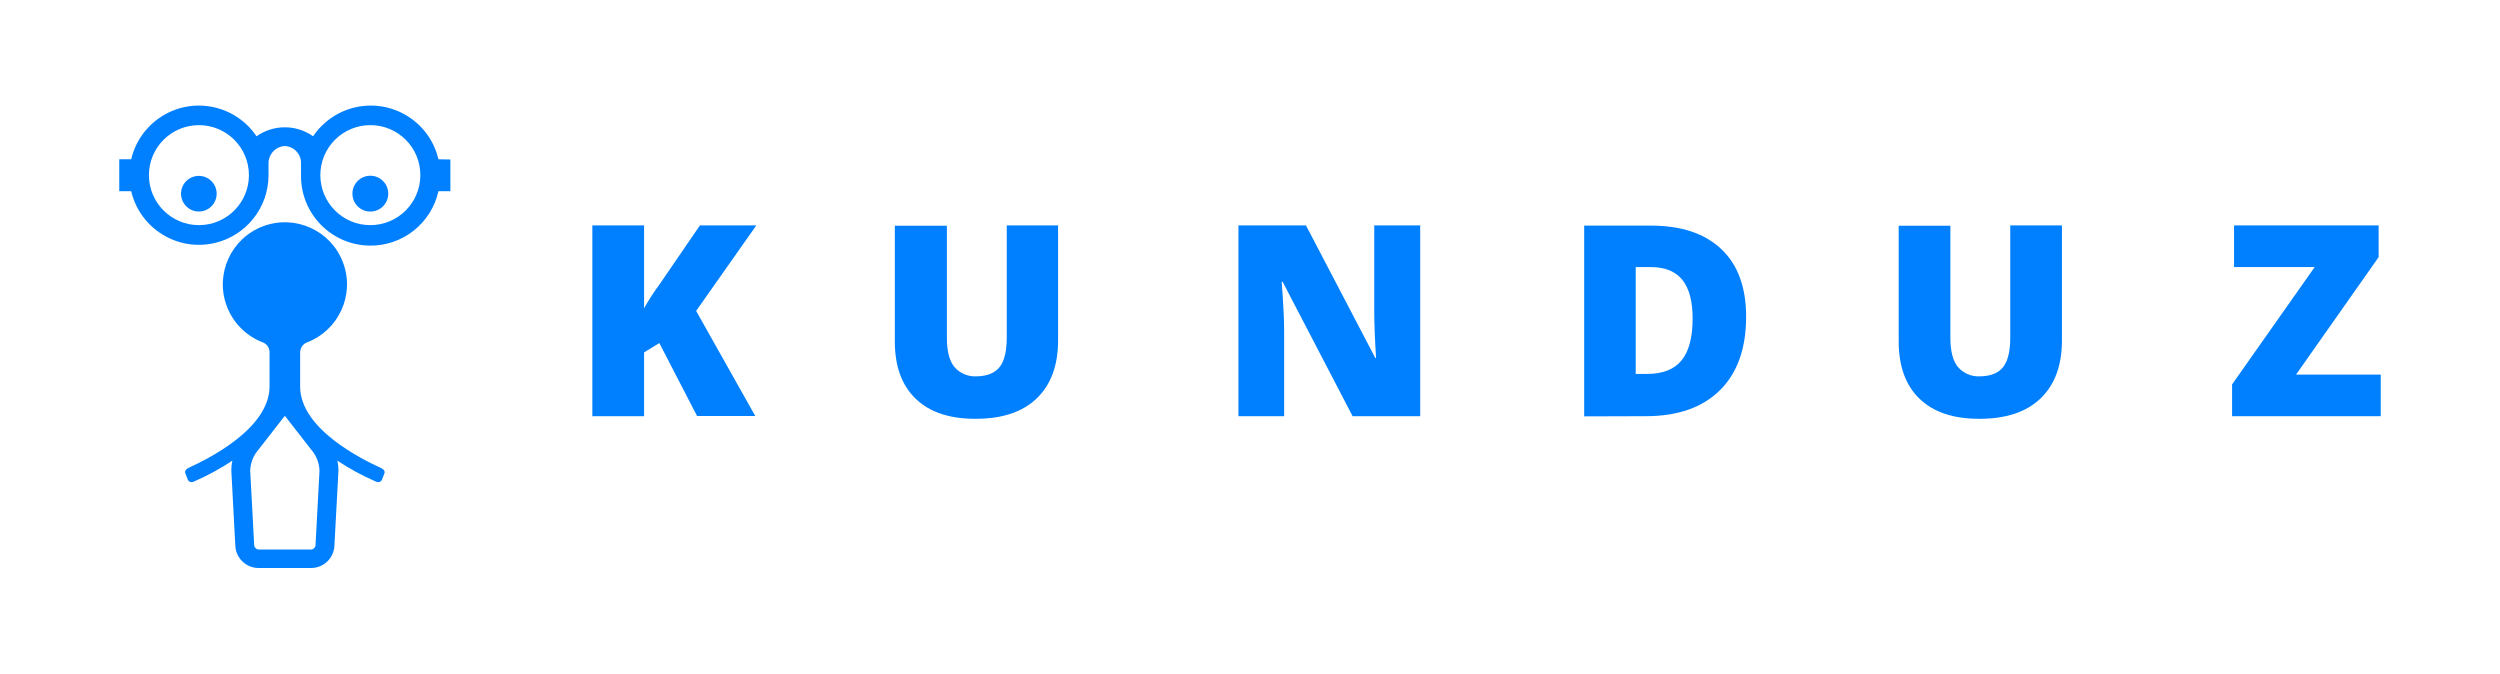
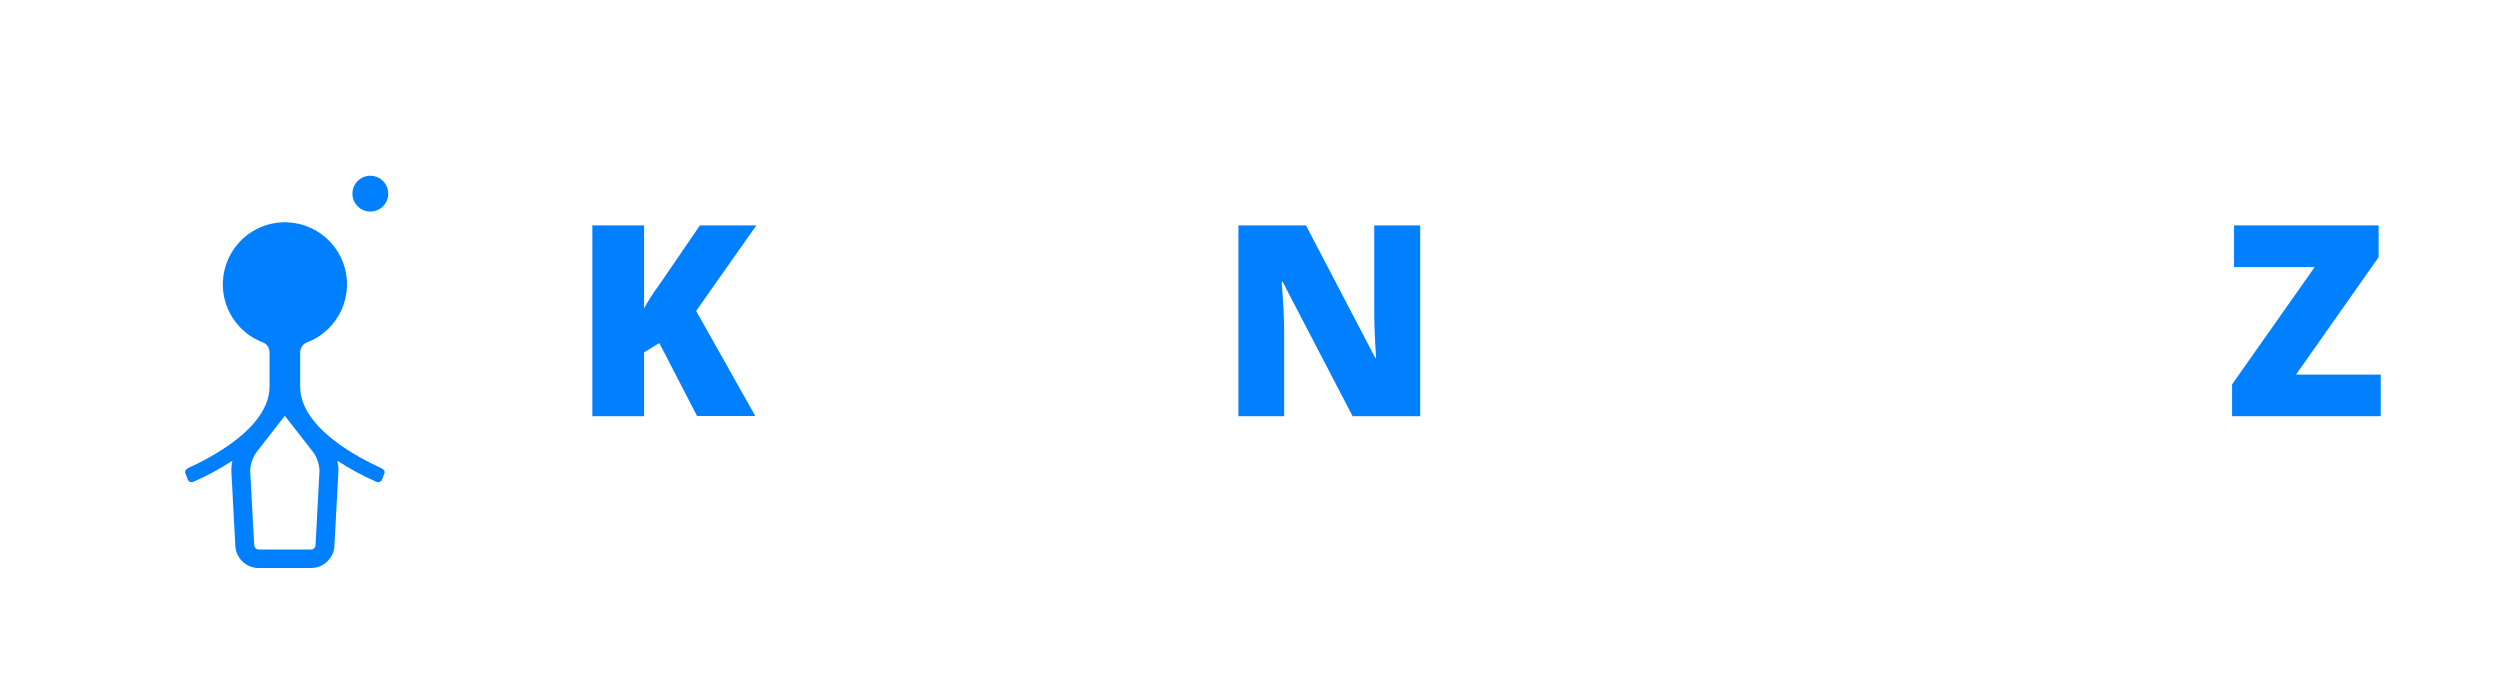
<svg xmlns="http://www.w3.org/2000/svg" xmlns:xlink="http://www.w3.org/1999/xlink" version="1.1" id="katman_1" x="0px" y="0px" width="536px" height="144.5px" viewBox="0 0 536 144.5" style="enable-background:new 0 0 536 144.5;" xml:space="preserve">
  <style type="text/css"> .st0{clip-path:url(#SVGID_00000147901418346217297530000005984175362236253829_);} .st1{clip-path:url(#SVGID_00000059307954970966818320000012313198226789599396_);} .st2{fill:#007FFF;} .st3{clip-path:url(#SVGID_00000046336040046055173290000011933864539620542863_);} .st4{clip-path:url(#SVGID_00000093162403894400514070000002864797543302891410_);} .st5{clip-path:url(#SVGID_00000178206258425929953210000005322212961479640464_);} .st6{clip-path:url(#SVGID_00000117647028694697908140000015737812590174839175_);} .st7{clip-path:url(#SVGID_00000042002691150143760020000015984941254304480950_);} .st8{clip-path:url(#SVGID_00000029736268751287870950000016295997591187670400_);} .st9{clip-path:url(#SVGID_00000111895490929654616370000001956274131334054550_);} .st10{clip-path:url(#SVGID_00000057150154284111853290000012612191364561375644_);} .st11{clip-path:url(#SVGID_00000073679423718300450300000001474616584219206567_);} .st12{clip-path:url(#SVGID_00000143596263910122379740000012605913237981110941_);} .st13{clip-path:url(#SVGID_00000113338806728907077260000017109788434658580394_);} .st14{clip-path:url(#SVGID_00000101821957426121574420000011758585137043056559_);} .st15{clip-path:url(#SVGID_00000102502750461485796520000001634505369605033375_);} .st16{clip-path:url(#SVGID_00000009559640893208761230000004801757910799023498_);} .st17{clip-path:url(#SVGID_00000050646211568588500100000012757987266098386605_);} .st18{clip-path:url(#SVGID_00000065779530915267533470000010387907495371678143_);} .st19{clip-path:url(#SVGID_00000163768356201870928490000014720068031527294603_);} .st20{clip-path:url(#SVGID_00000057143345983009900550000018108957517513580446_);} .st21{clip-path:url(#SVGID_00000123401440023966872510000014210061400915865244_);} .st22{clip-path:url(#SVGID_00000145752788115679894350000003183707396559093406_);} </style>
  <g>
    <defs>
      <path id="SVGID_1_" d="M138.09,89.23V75.55l3.27-2l8.09,15.64h12.48l-12.68-22.53l12.9-18.33h-12.09l-8.58,12.53 c-1.241,1.672-2.373,3.422-3.39,5.24V48.33H127v40.9H138.09z" />
    </defs>
    <clipPath id="SVGID_00000157274820402692473580000007384103707770256061_">
      <use xlink:href="#SVGID_1_" style="overflow:visible;" />
    </clipPath>
    <g style="clip-path:url(#SVGID_00000157274820402692473580000007384103707770256061_);">
      <g>
        <defs>
          <rect id="SVGID_00000152241178054484794620000015633139601063251089_" x="-1038.43" y="-1563.37" width="1760" height="5755" />
        </defs>
        <clipPath id="SVGID_00000053533112145713767400000012981517705138438828_">
          <use xlink:href="#SVGID_00000152241178054484794620000015633139601063251089_" style="overflow:visible;" />
        </clipPath>
        <g style="clip-path:url(#SVGID_00000053533112145713767400000012981517705138438828_);">
          <rect x="125.98" y="47.33" class="st2" width="37.17" height="42.9" />
        </g>
      </g>
    </g>
  </g>
  <g>
    <defs>
-       <path id="SVGID_00000177443978739811453380000005605809709302045600_" d="M209.2,89.79c5.7,0,10.067-1.467,13.1-4.4 c3.033-2.933,4.55-7.063,4.55-12.39V48.33h-11v24c0,2.953-0.51,5.073-1.53,6.36s-2.657,1.953-4.91,2 c-1.817,0.111-3.583-0.628-4.78-2c-1.08-1.31-1.62-3.4-1.62-6.29v-24h-11.16v24.8c0,5.333,1.497,9.437,4.49,12.31 C199.333,88.383,203.62,89.81,209.2,89.79z" />
-     </defs>
+       </defs>
    <clipPath id="SVGID_00000125586305090213030000000009331032922993832323_">
      <use xlink:href="#SVGID_00000177443978739811453380000005605809709302045600_" style="overflow:visible;" />
    </clipPath>
    <g style="clip-path:url(#SVGID_00000125586305090213030000000009331032922993832323_);">
      <g>
        <defs>
          <rect id="SVGID_00000000211755632760607730000009100158369184704693_" x="-1038.43" y="-1563.37" width="1760" height="5755" />
        </defs>
        <clipPath id="SVGID_00000152260370709023964560000011348502403968372624_">
          <use xlink:href="#SVGID_00000000211755632760607730000009100158369184704693_" style="overflow:visible;" />
        </clipPath>
        <g style="clip-path:url(#SVGID_00000152260370709023964560000011348502403968372624_);">
          <rect x="190.85" y="47.33" class="st2" width="37" height="43.46" />
        </g>
      </g>
    </g>
  </g>
  <g>
    <defs>
      <path id="SVGID_00000076590352677274918140000012099833658215098504_" d="M275.32,89.23V70.8c0-2.387-0.177-5.847-0.53-10.38 H275l15,28.81h14.49v-40.9h-9.85v18.49c0,2.5,0.13,5.813,0.39,9.94h-0.16L280,48.33h-14.48v40.9H275.32z" />
    </defs>
    <clipPath id="SVGID_00000080174008732206646520000003040860226171788436_">
      <use xlink:href="#SVGID_00000076590352677274918140000012099833658215098504_" style="overflow:visible;" />
    </clipPath>
    <g style="clip-path:url(#SVGID_00000080174008732206646520000003040860226171788436_);">
      <g>
        <defs>
          <rect id="SVGID_00000006680251601722128220000005369911794663844769_" x="-1038.43" y="-1563.37" width="1760" height="5755" />
        </defs>
        <clipPath id="SVGID_00000093148241621561553510000015832732586917883011_">
          <use xlink:href="#SVGID_00000006680251601722128220000005369911794663844769_" style="overflow:visible;" />
        </clipPath>
        <g style="clip-path:url(#SVGID_00000093148241621561553510000015832732586917883011_);">
          <rect x="264.52" y="47.33" class="st2" width="40.95" height="42.9" />
        </g>
      </g>
    </g>
  </g>
  <g>
    <defs>
-       <path id="SVGID_00000168105249985589522660000007928022500312415922_" d="M353.16,80.17h-2.46V57.26h3.22 c3.02,0,5.27,0.903,6.75,2.71c1.48,1.81,2.23,4.59,2.23,8.34c0,4-0.79,7-2.35,8.93S356.52,80.17,353.16,80.17z M352.88,89.23 c6.813,0,12.097-1.847,15.85-5.54c3.753-3.693,5.633-8.953,5.64-15.78c0-6.34-1.787-11.187-5.36-14.54 c-3.573-3.353-8.643-5.02-15.21-5H339.65v40.9L352.88,89.23z" />
-     </defs>
+       </defs>
    <clipPath id="SVGID_00000123420924827271256680000018425528619136498852_">
      <use xlink:href="#SVGID_00000168105249985589522660000007928022500312415922_" style="overflow:visible;" />
    </clipPath>
    <g style="clip-path:url(#SVGID_00000123420924827271256680000018425528619136498852_);">
      <g>
        <defs>
          <rect id="SVGID_00000155146316758550004070000003809058358006264750_" x="-1038.43" y="-1563.37" width="1760" height="5755" />
        </defs>
        <clipPath id="SVGID_00000084525190474085502660000001234241871208292752_">
          <use xlink:href="#SVGID_00000155146316758550004070000003809058358006264750_" style="overflow:visible;" />
        </clipPath>
        <g style="clip-path:url(#SVGID_00000084525190474085502660000001234241871208292752_);">
          <rect x="338.65" y="47.33" class="st2" width="36.72" height="42.9" />
        </g>
      </g>
    </g>
  </g>
  <g>
    <defs>
      <path id="SVGID_00000085931201889654840500000005804882155082326417_" d="M424.43,89.79c5.7,0,10.067-1.467,13.1-4.4 c3.033-2.933,4.55-7.063,4.55-12.39V48.33H431v24c0,2.953-0.507,5.073-1.52,6.36c-1.013,1.287-2.65,1.953-4.91,2 c-1.82,0.112-3.59-0.626-4.79-2c-1.08-1.31-1.62-3.4-1.62-6.29v-24h-11.08v24.8c0,5.333,1.497,9.437,4.49,12.31 C414.563,88.383,418.85,89.81,424.43,89.79z" />
    </defs>
    <clipPath id="SVGID_00000178177421229359635720000013988846020918158477_">
      <use xlink:href="#SVGID_00000085931201889654840500000005804882155082326417_" style="overflow:visible;" />
    </clipPath>
    <g style="clip-path:url(#SVGID_00000178177421229359635720000013988846020918158477_);">
      <g>
        <defs>
          <rect id="SVGID_00000054985183514818341390000010614298248660458138_" x="-1038.43" y="-1563.37" width="1760" height="5755" />
        </defs>
        <clipPath id="SVGID_00000023240216458974870000000002404033105863274651_">
          <use xlink:href="#SVGID_00000054985183514818341390000010614298248660458138_" style="overflow:visible;" />
        </clipPath>
        <g style="clip-path:url(#SVGID_00000023240216458974870000000002404033105863274651_);">
-           <rect x="406.08" y="47.33" class="st2" width="37" height="43.46" />
-         </g>
+           </g>
      </g>
    </g>
  </g>
  <g>
    <defs>
      <polygon id="SVGID_00000106133835567790883960000006431215715506282393_" points="510.43,89.23 510.43,80.31 492.27,80.31 509.98,55.13 509.98,48.33 478.98,48.33 478.98,57.26 496.27,57.26 478.56,82.41 478.56,89.23 " />
    </defs>
    <clipPath id="SVGID_00000063601319932503598760000014858778653107628728_">
      <use xlink:href="#SVGID_00000106133835567790883960000006431215715506282393_" style="overflow:visible;" />
    </clipPath>
    <g style="clip-path:url(#SVGID_00000063601319932503598760000014858778653107628728_);">
      <g>
        <defs>
          <rect id="SVGID_00000023960494664605290300000002987855975590580902_" x="-1038.43" y="-1563.37" width="1760" height="5755" />
        </defs>
        <clipPath id="SVGID_00000026857307974778933470000007745594484579277496_">
          <use xlink:href="#SVGID_00000023960494664605290300000002987855975590580902_" style="overflow:visible;" />
        </clipPath>
        <g style="clip-path:url(#SVGID_00000026857307974778933470000007745594484579277496_);">
          <rect x="477.56" y="47.33" class="st2" width="33.87" height="42.9" />
        </g>
      </g>
    </g>
  </g>
  <g>
    <defs>
      <path id="SVGID_00000168834386340808544410000003305017899418465970_" d="M67.65,116.91c-0.044,0.495-0.444,0.882-0.94,0.91 H55.44c-0.496-0.028-0.896-0.415-0.94-0.91l-0.86-16c0.049-1.364,0.479-2.687,1.24-3.82l6.06-7.78 c0.06-0.07,0.09-0.06,0.13-0.1s0.08,0,0.13,0.1l6.06,7.78c0.761,1.133,1.191,2.456,1.24,3.82L67.65,116.91z M81.65,100.32 c-3.92-1.79-17.3-8.32-17.3-17.43v-7.37c0.021-0.901,0.558-1.71,1.38-2.08c6.889-2.565,10.393-10.229,7.828-17.118 c-2.565-6.889-10.229-10.393-17.118-7.828s-10.393,10.229-7.828,17.118c1.349,3.622,4.206,6.479,7.828,7.828 c0.796,0.352,1.321,1.13,1.35,2v7.4c0,9.12-13.38,15.64-17.28,17.43c-1.19,0.55-0.75,1.26-0.75,1.26l0.52,1.35 c0.215,0.436,0.741,0.619,1.18,0.41l0.23-0.1c2.837-1.238,5.56-2.72,8.14-4.43c-0.162,0.722-0.239,1.46-0.23,2.2 l0.85,16c0.097,2.691,2.307,4.822,5,4.82H66.7c2.693,0.002,4.903-2.129,5-4.82l0.86-16 c0.011-0.74-0.07-1.479-0.24-2.2c2.581,1.708,5.304,3.19,8.14,4.43l0.24,0.1c0.439,0.209,0.965,0.026,1.18-0.41 l0.52-1.35c0,0,0.42-0.67-0.77-1.21L81.65,100.32z" />
    </defs>
    <clipPath id="SVGID_00000169520482642975923140000003303622412719161235_">
      <use xlink:href="#SVGID_00000168834386340808544410000003305017899418465970_" style="overflow:visible;" />
    </clipPath>
    <g style="clip-path:url(#SVGID_00000169520482642975923140000003303622412719161235_);">
      <g>
        <defs>
          <rect id="SVGID_00000074417161156725858740000013904886521494197643_" x="-1038.43" y="-1563.37" width="1760" height="5755" />
        </defs>
        <clipPath id="SVGID_00000065064677258644615790000015233574513556937111_">
          <use xlink:href="#SVGID_00000074417161156725858740000013904886521494197643_" style="overflow:visible;" />
        </clipPath>
        <g style="clip-path:url(#SVGID_00000065064677258644615790000015233574513556937111_);">
          <rect x="38.32" y="46.64" class="st2" width="45.5" height="76.22" />
        </g>
      </g>
    </g>
  </g>
  <g>
    <defs>
      <path id="SVGID_00000166655291478047390350000012000803569449369017_" d="M42.65,26.83c5.92,0,10.72,4.8,10.72,10.72 c0,5.92-4.8,10.72-10.72,10.72s-10.72-4.8-10.72-10.72C31.93,31.63,36.73,26.83,42.65,26.83z M90.12,37.55 c0,5.92-4.8,10.72-10.72,10.72c-5.92,0-10.72-4.8-10.72-10.72c0-5.92,4.8-10.72,10.72-10.72 c0.003,0,0.007,0,0.01,0c5.909-0.005,10.704,4.78,10.71,10.69C90.12,37.53,90.12,37.54,90.12,37.55z M94,34.15 c-1.872-8.013-9.886-12.992-17.899-11.119c-3.665,0.856-6.869,3.067-8.971,6.189c-3.635-2.569-8.495-2.569-12.13,0 c-4.595-6.827-13.854-8.636-20.681-4.041c-3.122,2.101-5.333,5.306-6.189,8.971h-2.56V41h2.56 c1.895,8.019,9.932,12.984,17.951,11.089C52.799,50.501,57.551,44.513,57.57,37.61c0,0,0-2.21,0-2.5 c-0.058-1.995,1.478-3.677,3.47-3.8c1.977,0.071,3.534,1.712,3.5,3.69v2.51c-0.134,8.233,6.432,15.017,14.666,15.15 C86.279,52.775,92.459,47.904,94,41h2.56v-6.8L94,34.15z" />
    </defs>
    <clipPath id="SVGID_00000171690379147440927080000008061531709586500242_">
      <use xlink:href="#SVGID_00000166655291478047390350000012000803569449369017_" style="overflow:visible;" />
    </clipPath>
    <g style="clip-path:url(#SVGID_00000171690379147440927080000008061531709586500242_);">
      <g>
        <defs>
-           <rect id="SVGID_00000049208307645861653530000005437455231036724147_" x="-1038.43" y="-1563.37" width="1760" height="5755" />
-         </defs>
+           </defs>
        <clipPath id="SVGID_00000042706050537621876020000013628427859132693158_">
          <use xlink:href="#SVGID_00000049208307645861653530000005437455231036724147_" style="overflow:visible;" />
        </clipPath>
        <g style="clip-path:url(#SVGID_00000042706050537621876020000013628427859132693158_);">
          <rect x="24.57" y="20.81" class="st2" width="73" height="33.43" />
        </g>
      </g>
    </g>
  </g>
  <g>
    <defs>
      <path id="SVGID_00000101098074196019491280000016317531950515781763_" d="M79.41,37.68c-2.121-0.005-3.845,1.709-3.85,3.83 c-0.005,2.121,1.709,3.845,3.83,3.85c2.121,0.005,3.845-1.709,3.85-3.83c0-0.003,0-0.007,0-0.01 C83.24,39.403,81.527,37.685,79.41,37.68z" />
    </defs>
    <clipPath id="SVGID_00000064353869081270014150000006141565146042965143_">
      <use xlink:href="#SVGID_00000101098074196019491280000016317531950515781763_" style="overflow:visible;" />
    </clipPath>
    <g style="clip-path:url(#SVGID_00000064353869081270014150000006141565146042965143_);">
      <g>
        <defs>
          <rect id="SVGID_00000151542664759286767720000014339389880309702292_" x="-1038.43" y="-1563.37" width="1760" height="5755" />
        </defs>
        <clipPath id="SVGID_00000026133019896011723330000003797681252311720351_">
          <use xlink:href="#SVGID_00000151542664759286767720000014339389880309702292_" style="overflow:visible;" />
        </clipPath>
        <g style="clip-path:url(#SVGID_00000026133019896011723330000003797681252311720351_);">
          <rect x="74.57" y="36.68" class="st2" width="9.67" height="9.67" />
        </g>
      </g>
    </g>
  </g>
  <g>
    <defs>
-       <path id="SVGID_00000125569757874632128690000012512069435749481378_" d="M42.65,45.35c2.11-0.01,3.812-1.728,3.802-3.838 c-0.01-2.11-1.728-3.812-3.838-3.802c-2.11,0.01-3.812,1.728-3.802,3.838 c0.005,1.006,0.406,1.97,1.118,2.682C40.651,44.95,41.63,45.354,42.65,45.35z" />
-     </defs>
+       </defs>
    <clipPath id="SVGID_00000004527711103091196890000003186618115405650850_">
      <use xlink:href="#SVGID_00000125569757874632128690000012512069435749481378_" style="overflow:visible;" />
    </clipPath>
    <g style="clip-path:url(#SVGID_00000004527711103091196890000003186618115405650850_);">
      <g>
        <defs>
          <rect id="SVGID_00000106117519829172911220000003788340866666548917_" x="-1038.43" y="-1563.37" width="1760" height="5755" />
        </defs>
        <clipPath id="SVGID_00000039847780747021457150000017684974104273730180_">
          <use xlink:href="#SVGID_00000106117519829172911220000003788340866666548917_" style="overflow:visible;" />
        </clipPath>
        <g style="clip-path:url(#SVGID_00000039847780747021457150000017684974104273730180_);">
          <rect x="37.81" y="36.68" class="st2" width="9.67" height="9.67" />
        </g>
      </g>
    </g>
  </g>
  <g>
    <defs>
      <path id="SVGID_00000091716917552675072650000008508580255636331935_" d="M61.07,87.91v31.19V87.91z" />
    </defs>
    <clipPath id="SVGID_00000068667514451786068510000011166315727537506196_">
      <use xlink:href="#SVGID_00000091716917552675072650000008508580255636331935_" style="overflow:visible;" />
    </clipPath>
    <g style="clip-path:url(#SVGID_00000068667514451786068510000011166315727537506196_);">
      <g>
        <defs>
          <rect id="SVGID_00000009575656114266846100000015661697083748486801_" x="-1038.43" y="-1563.37" width="1760" height="5755" />
        </defs>
        <clipPath id="SVGID_00000127733381727931867370000008331131246065467301_">
          <use xlink:href="#SVGID_00000009575656114266846100000015661697083748486801_" style="overflow:visible;" />
        </clipPath>
        <g style="clip-path:url(#SVGID_00000127733381727931867370000008331131246065467301_);">
          <rect x="60.07" y="86.91" class="st2" width="2" height="33.18" />
        </g>
      </g>
    </g>
  </g>
</svg>